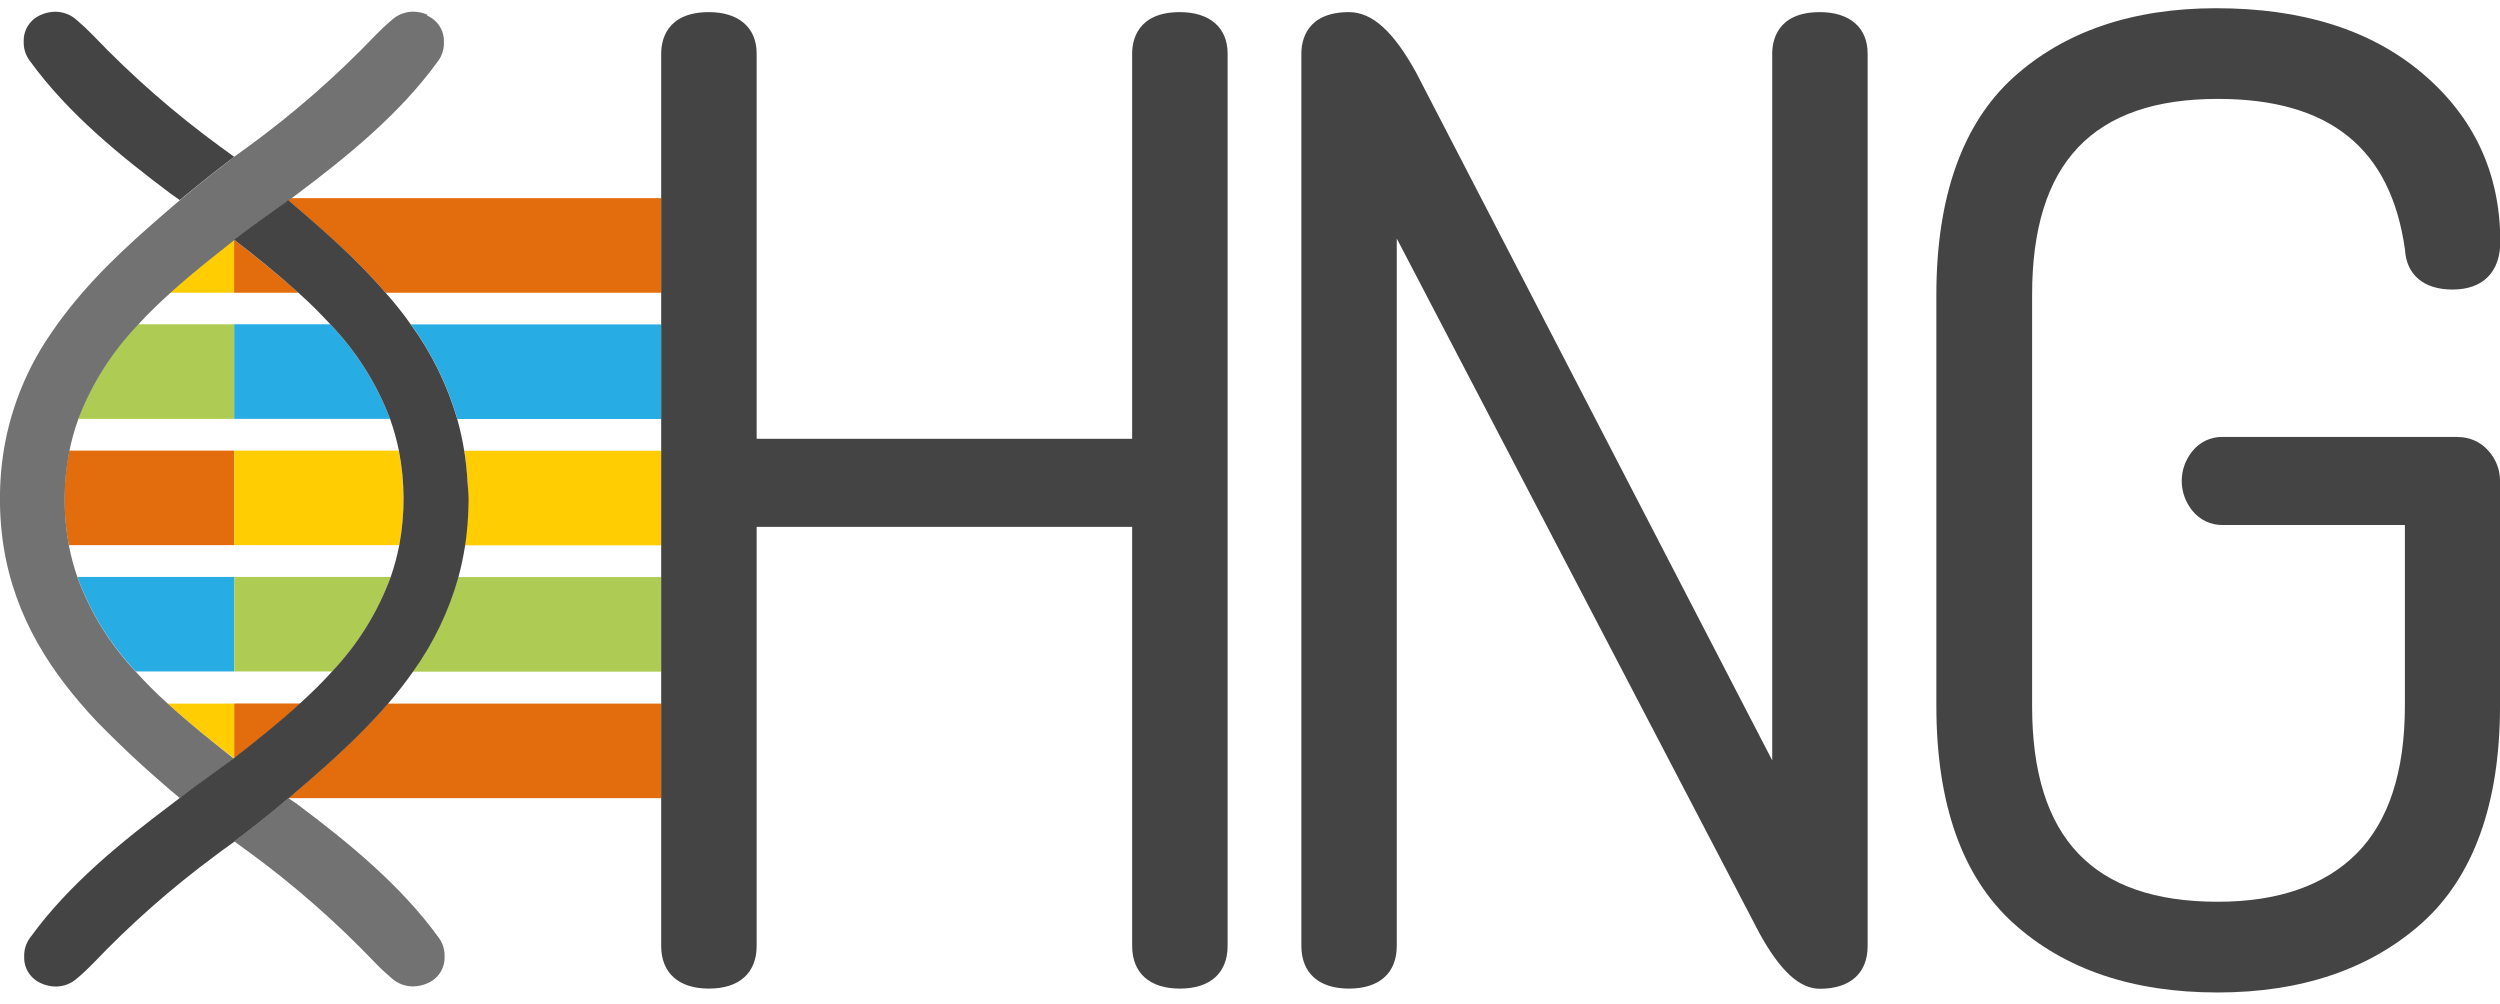
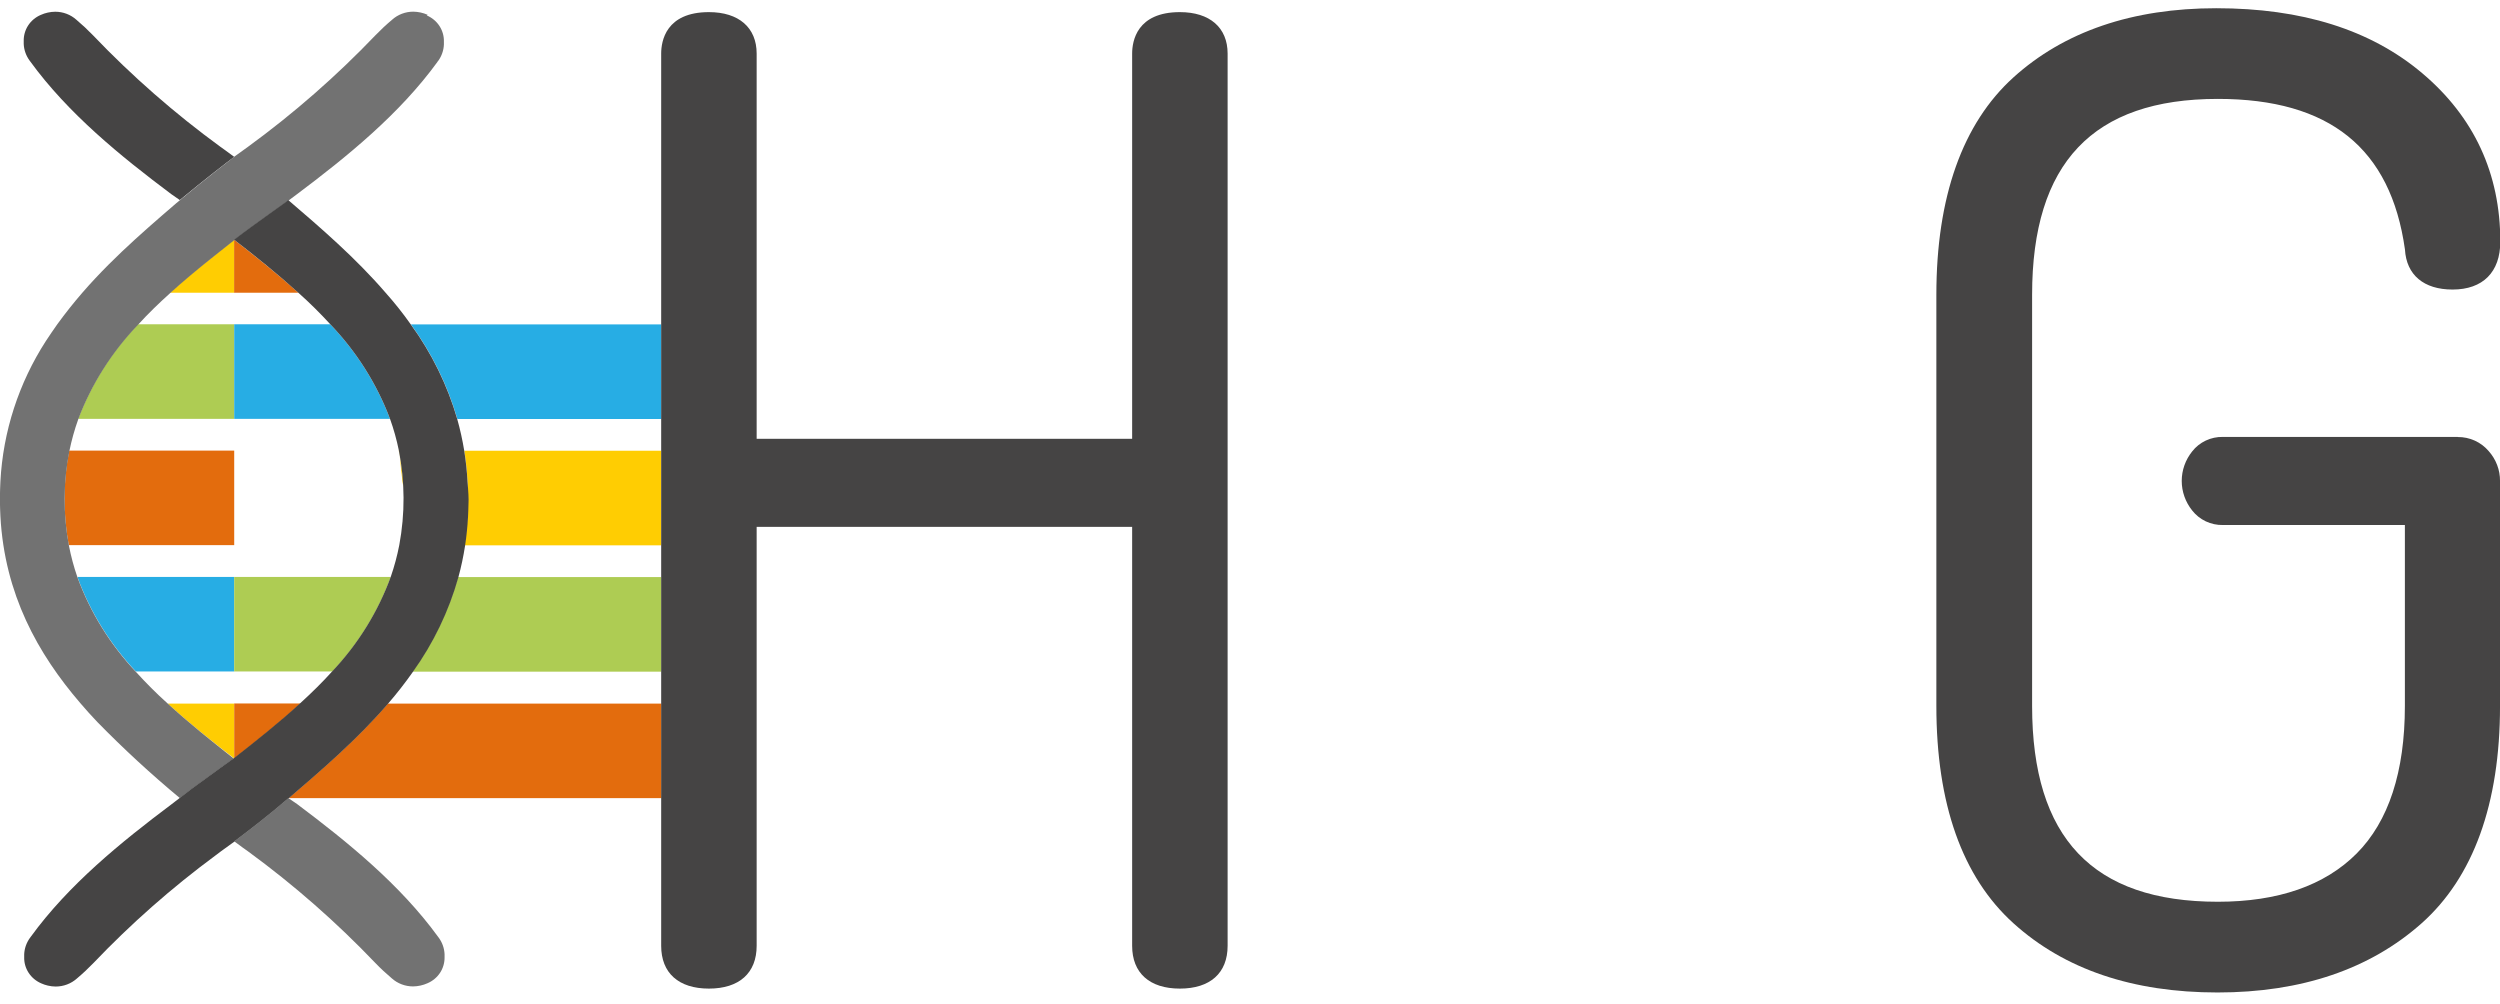
<svg xmlns="http://www.w3.org/2000/svg" width="127" height="51" viewBox="0 0 127 51" fill="none">
  <g clip-path="url(#clip0_1120_30821)">
-     <path d="M92.451 0.616C90.263 0.616 90.029 2.089 90.029 2.722V38.628L71.945 3.697C70.789 1.594 69.708 0.616 68.531 0.616C66.344 0.616 66.109 2.089 66.109 2.722V48.047C66.109 49.429 66.991 50.221 68.531 50.221C70.072 50.221 70.956 49.429 70.956 48.047V12.118L89.376 47.403C90.436 49.325 91.416 50.229 92.451 50.229C93.992 50.229 94.876 49.438 94.876 48.056V2.722C94.876 1.402 93.968 0.616 92.451 0.616Z" fill="#454444" />
    <path d="M124.848 22.195H112.92C112.619 22.19 112.321 22.254 112.051 22.382C111.78 22.51 111.544 22.699 111.362 22.933C111.019 23.36 110.832 23.888 110.832 24.432C110.832 24.975 111.019 25.503 111.362 25.931C111.544 26.165 111.78 26.354 112.05 26.483C112.321 26.612 112.619 26.676 112.92 26.671H122.168V35.861C122.168 39.205 121.342 41.728 119.717 43.359C118.093 44.989 115.72 45.809 112.665 45.809C106.307 45.809 103.231 42.556 103.231 35.861V14.975C103.231 8.28 106.315 5.024 112.665 5.024C118.339 5.024 121.449 7.528 122.171 12.671C122.246 13.969 123.128 14.709 124.59 14.709C126.131 14.709 127.015 13.822 127.015 12.273C127.015 8.82 125.683 5.943 123.053 3.722C120.423 1.5 116.923 0.418 112.584 0.418C108.324 0.418 104.856 1.602 102.278 3.936C99.7 6.271 98.367 10.001 98.367 14.975V35.861C98.367 40.835 99.682 44.548 102.278 46.897C104.873 49.245 108.347 50.418 112.651 50.418C116.911 50.418 120.397 49.234 123.018 46.903C125.639 44.571 127.001 40.838 127.001 35.861V24.439C127.006 23.878 126.8 23.335 126.423 22.913C126.231 22.688 125.991 22.508 125.72 22.384C125.448 22.261 125.153 22.198 124.853 22.201" fill="#454444" />
    <path d="M9.133 10.162C10.315 9.178 11.61 8.178 11.899 7.969C11.651 7.779 11.2 7.46 11.2 7.46C8.874 5.763 6.707 3.867 4.726 1.794C4.459 1.517 4.177 1.254 3.882 1.005C3.589 0.742 3.205 0.596 2.806 0.596C2.553 0.599 2.303 0.653 2.072 0.757C1.808 0.87 1.584 1.057 1.429 1.295C1.275 1.534 1.197 1.811 1.205 2.093C1.202 2.141 1.202 2.19 1.205 2.238C1.219 2.534 1.319 2.82 1.494 3.063L1.535 3.119C3.457 5.764 6.113 7.923 8.697 9.859L9.133 10.162Z" fill="#454444" />
-     <path d="M19.604 14.87H33.593V10.065H14.789L14.645 10.173C16.295 11.586 18.064 13.112 19.601 14.878" fill="#E36C0D" />
    <path d="M23.233 21.285H33.594V16.48H20.877C21.938 17.939 22.735 19.563 23.235 21.285" fill="#27ADE4" />
    <path d="M23.75 24.467C23.75 24.467 23.779 25.091 23.779 25.354C23.779 25.617 23.75 26.242 23.75 26.242C23.721 26.745 23.672 27.231 23.599 27.703H33.588V22.898H23.588C23.669 23.418 23.723 23.942 23.75 24.467Z" fill="#FFCD02" />
    <path d="M20.954 34.121H33.593V29.316H23.263C22.779 31.035 21.997 32.66 20.951 34.121" fill="#AECC53" />
    <path d="M19.704 35.742C18.149 37.554 16.342 39.102 14.66 40.546H33.6V35.742H19.704Z" fill="#E36C0D" />
    <path d="M59.938 0.616C57.75 0.616 57.513 2.089 57.513 2.722V22.291H38.438V2.722C38.438 1.402 37.53 0.616 36.013 0.616C33.825 0.616 33.588 2.089 33.588 2.722V48.047C33.588 49.429 34.472 50.221 36.013 50.221C37.553 50.221 38.438 49.429 38.438 48.047V26.765H57.513V48.047C57.513 49.429 58.398 50.221 59.938 50.221C61.479 50.221 62.363 49.429 62.363 48.047V2.722C62.363 1.402 61.456 0.616 59.938 0.616Z" fill="#454444" />
    <path d="M11.899 12.177C11.514 12.473 11.133 12.774 10.757 13.081C10.037 13.646 9.312 14.248 8.639 14.87H11.899V12.177Z" fill="#FFCD02" />
    <path d="M15.153 14.87C14.104 13.92 12.991 13.036 11.893 12.177V14.87H15.153Z" fill="#E36C0D" />
    <path d="M11.899 16.473H7.005C5.677 17.86 4.645 19.494 3.971 21.277H11.899V16.473Z" fill="#AECC53" />
    <path d="M11.898 16.473V21.277H19.812C19.137 19.494 18.106 17.86 16.777 16.473H11.898Z" fill="#27ADE4" />
    <path d="M11.898 22.89H3.516C3.206 24.476 3.198 26.105 3.493 27.694H11.898V22.89Z" fill="#E36C0D" />
-     <path d="M20.26 22.89H11.898V27.694H20.28C20.579 26.105 20.572 24.476 20.257 22.89" fill="#FFCD02" />
+     <path d="M20.26 22.89H11.898H20.28C20.579 26.105 20.572 24.476 20.257 22.89" fill="#FFCD02" />
    <path d="M11.9 29.308H3.932C4.581 31.088 5.591 32.721 6.9 34.112H11.9V29.308Z" fill="#27ADE4" />
    <path d="M11.898 29.308V34.112H16.884C18.193 32.721 19.203 31.088 19.852 29.308H11.898Z" fill="#AECC53" />
    <path d="M8.52 35.742C9.586 36.726 10.742 37.641 11.898 38.531V35.742H8.52Z" fill="#FFCD02" />
    <path d="M11.898 38.532C13.037 37.642 14.19 36.726 15.271 35.737H11.898V38.532Z" fill="#E36C0D" />
    <path d="M21.727 0.754C21.496 0.65 21.246 0.596 20.993 0.593C20.594 0.593 20.211 0.739 19.918 1.003C19.622 1.251 19.341 1.514 19.073 1.791C17.09 3.865 14.922 5.762 12.594 7.46C12.594 7.46 12.201 7.742 11.943 7.929C11.943 7.929 10.316 9.175 8.952 10.325C8.718 10.523 8.487 10.727 8.25 10.93C7.339 11.722 6.409 12.547 5.524 13.434C5.065 13.895 4.614 14.372 4.183 14.87C3.752 15.367 3.316 15.915 2.911 16.472C2.712 16.755 2.518 17.037 2.333 17.32C0.95 19.465 0.154 21.922 0.021 24.455C0.021 24.455 -0.008 25.08 -0.008 25.343C-0.008 25.605 0.021 26.23 0.021 26.23C0.235 30.186 1.92 33.207 4.085 35.725C4.368 36.057 4.657 36.377 4.952 36.686C6.279 38.042 7.677 39.331 9.14 40.546L9.718 40.103C10.744 39.348 11.839 38.563 11.877 38.537C10.744 37.641 9.588 36.726 8.521 35.742C7.943 35.225 7.411 34.688 6.9 34.126C5.591 32.736 4.581 31.102 3.932 29.322C3.75 28.797 3.607 28.261 3.501 27.716C3.205 26.127 3.213 24.499 3.524 22.912C3.635 22.368 3.785 21.831 3.972 21.307C4.646 19.524 5.678 17.891 7.007 16.503C7.518 15.938 8.065 15.412 8.631 14.901C9.316 14.279 10.03 13.688 10.75 13.112C11.135 12.807 11.516 12.505 11.891 12.207C12.848 11.464 14.579 10.269 14.646 10.195L14.79 10.088L15.059 9.887C17.643 7.949 20.299 5.793 22.221 3.147C22.221 3.128 22.247 3.108 22.262 3.091C22.437 2.849 22.537 2.562 22.55 2.266C22.553 2.218 22.553 2.17 22.55 2.122C22.559 1.84 22.481 1.562 22.326 1.323C22.172 1.085 21.948 0.898 21.683 0.785" fill="#727272" />
    <path d="M23.75 24.467C23.721 23.939 23.665 23.413 23.582 22.89C23.494 22.349 23.375 21.814 23.227 21.285C22.726 19.564 21.929 17.939 20.868 16.481C20.469 15.916 20.045 15.382 19.596 14.879C18.067 13.104 16.301 11.584 14.645 10.165C14.582 10.239 12.851 11.434 11.894 12.177C12.992 13.025 14.105 13.921 15.154 14.87C15.732 15.382 16.267 15.916 16.778 16.473C18.107 17.86 19.139 19.494 19.813 21.277C20.001 21.801 20.151 22.337 20.261 22.882C20.572 24.468 20.58 26.097 20.284 27.686C20.179 28.23 20.035 28.767 19.854 29.291C19.204 31.071 18.195 32.705 16.885 34.095C16.377 34.661 15.83 35.195 15.264 35.712C14.186 36.701 13.027 37.619 11.894 38.507C11.856 38.535 10.761 39.318 9.735 40.072L9.157 40.516L8.72 40.852C6.136 42.791 3.48 44.947 1.558 47.595L1.518 47.649C1.343 47.892 1.242 48.179 1.229 48.477C1.226 48.525 1.226 48.573 1.229 48.621C1.221 48.902 1.299 49.18 1.454 49.417C1.608 49.655 1.832 49.842 2.096 49.955C2.203 50.004 2.316 50.042 2.431 50.068C2.562 50.1 2.696 50.116 2.83 50.116C3.228 50.116 3.611 49.971 3.905 49.709C4.2 49.461 4.482 49.197 4.749 48.92C6.65 46.927 8.724 45.098 10.949 43.455L11.215 43.254L11.917 42.746C12.671 42.181 13.741 41.358 14.663 40.556C16.348 39.109 18.154 37.56 19.709 35.751C20.157 35.233 20.579 34.694 20.972 34.135C22.019 32.675 22.801 31.05 23.284 29.331C23.428 28.802 23.542 28.266 23.625 27.726C23.698 27.254 23.747 26.768 23.776 26.265C23.776 26.265 23.805 25.64 23.805 25.377C23.805 25.114 23.75 24.467 23.75 24.467Z" fill="#454444" />
    <path d="M11.898 42.74C12.147 42.932 12.598 43.248 12.598 43.248C14.921 44.946 17.084 46.842 19.063 48.915C19.33 49.192 19.612 49.455 19.907 49.703C20.201 49.965 20.585 50.11 20.982 50.11C21.236 50.107 21.486 50.052 21.716 49.949C21.98 49.836 22.204 49.649 22.359 49.412C22.513 49.174 22.591 48.897 22.584 48.615C22.587 48.567 22.587 48.519 22.584 48.471C22.57 48.174 22.47 47.886 22.294 47.643L22.254 47.589C20.332 44.944 17.676 42.785 15.092 40.846L14.653 40.547H14.638C13.716 41.349 12.647 42.175 11.893 42.737" fill="#727272" />
  </g>
  <defs>
    <clipPath id="clip0_1120_30821">
      <rect width="127" height="50" fill="white" transform="translate(0 0.418)" />
    </clipPath>
  </defs>
</svg>